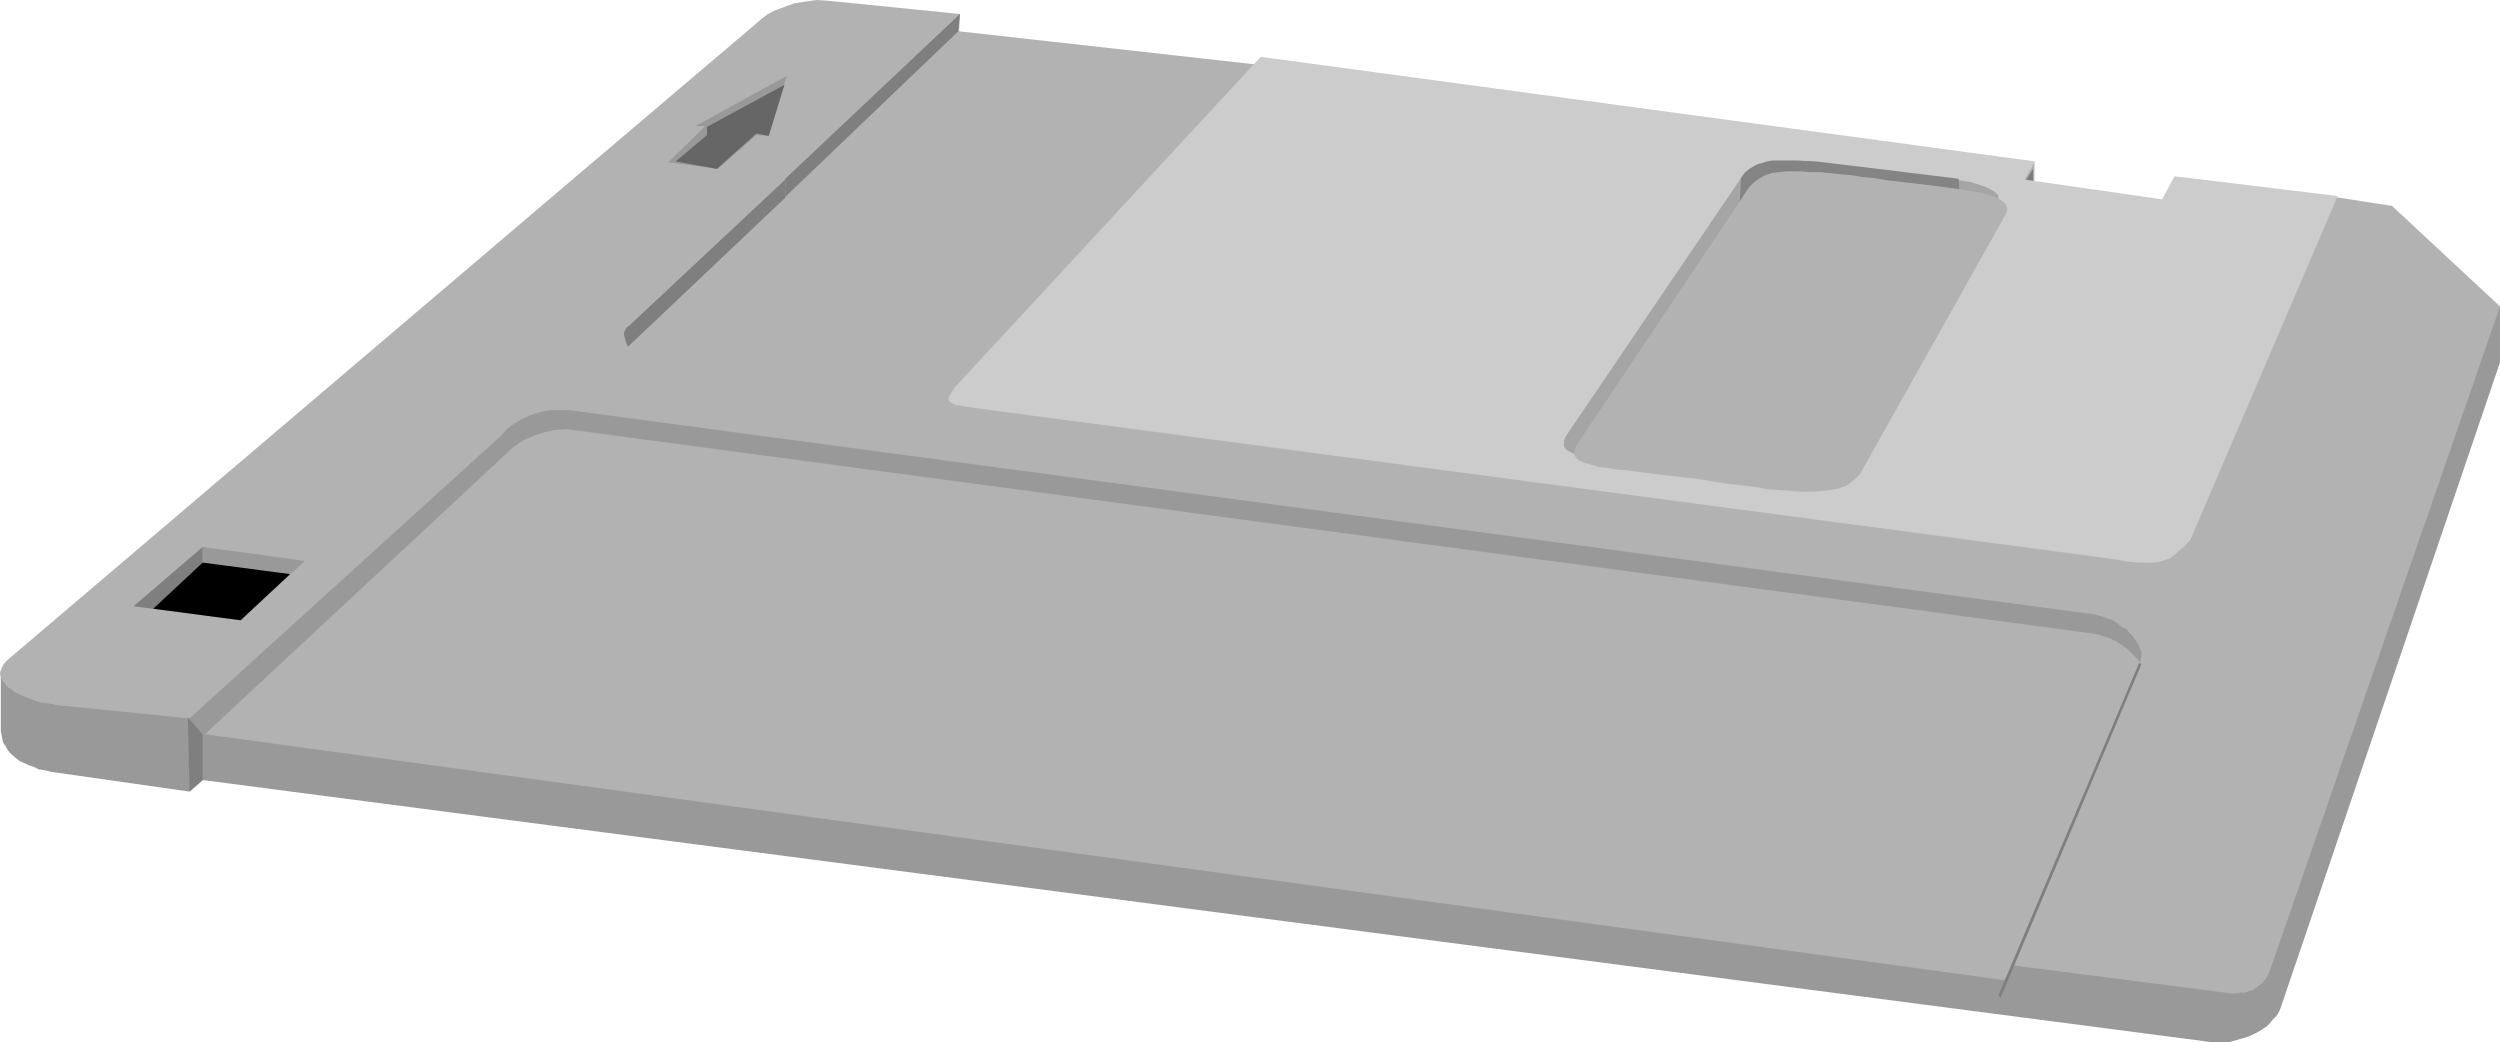
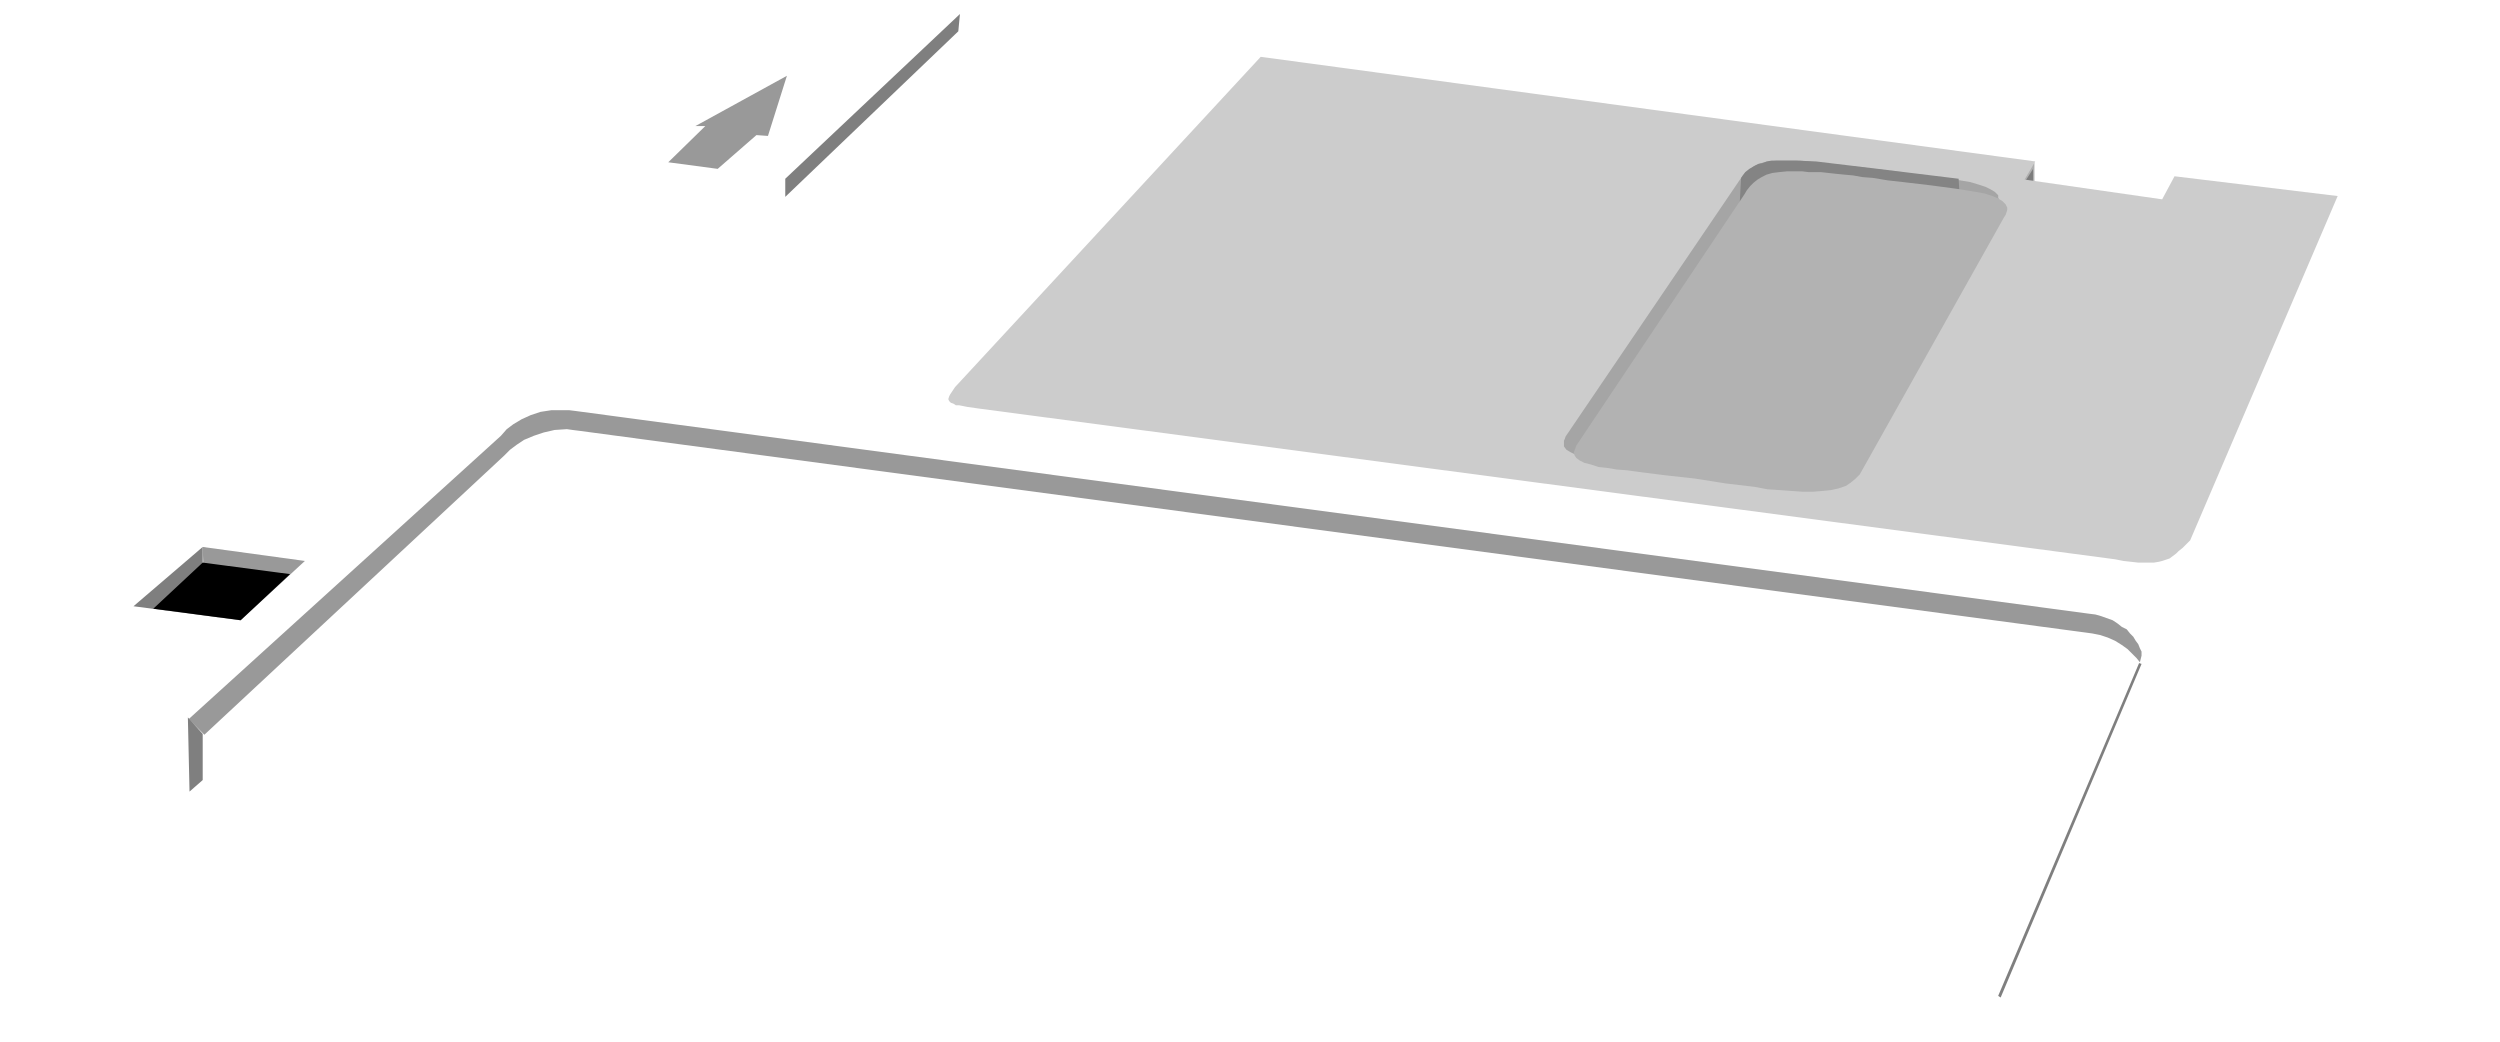
<svg xmlns="http://www.w3.org/2000/svg" xmlns:ns1="http://sodipodi.sourceforge.net/DTD/sodipodi-0.dtd" xmlns:ns2="http://www.inkscape.org/namespaces/inkscape" version="1.0" width="129.724mm" height="54.068mm" id="svg19" ns1:docname="3 inch Disk 29.wmf">
  <ns1:namedview id="namedview19" pagecolor="#ffffff" bordercolor="#000000" borderopacity="0.25" ns2:showpageshadow="2" ns2:pageopacity="0.0" ns2:pagecheckerboard="0" ns2:deskcolor="#d1d1d1" ns2:document-units="mm" />
  <defs id="defs1">
    <pattern id="WMFhbasepattern" patternUnits="userSpaceOnUse" width="6" height="6" x="0" y="0" />
  </defs>
-   <path style="fill:#999999;fill-opacity:1;fill-rule:evenodd;stroke:none" d="M 425.008,69.626 0.162,131.497 v 11.954 l 0.162,0.808 0.162,0.808 0.162,0.646 0.485,0.646 0.323,0.646 0.485,0.646 1.293,1.131 0.646,0.485 1.778,0.808 0.97,0.323 0.97,0.485 1.131,0.162 1.293,0.323 1.131,0.162 v 0 l 26.018,3.716 2.586,-2.262 392.526,51.209 1.778,0.162 h 1.778 l 1.454,-0.162 1.454,-0.485 1.293,-0.485 1.131,-0.485 1.131,-0.808 0.97,-0.808 0.808,-0.808 0.808,-0.969 0.808,-1.131 0.485,-1.131 1.131,-2.423 0.808,-2.585 z" id="path1" />
-   <path style="fill:#999999;fill-opacity:1;fill-rule:evenodd;stroke:none" d="m 432.118,204.192 1.293,0.162 h 2.586 1.293 l 1.131,-0.323 1.131,-0.323 1.131,-0.323 1.131,-0.485 0.97,-0.485 0.808,-0.485 0.97,-0.646 0.646,-0.646 0.646,-0.808 0.646,-0.646 0.485,-0.808 0.323,-0.808 42.986,-126.489 v -10.985 l -65.286,9.531 20.523,119.704 0.162,1.292 0.162,1.454 -0.162,1.292 v 1.292 l -0.323,1.292 -0.485,1.292 -0.485,1.131 -0.808,1.131 -0.808,0.969 -0.97,0.969 -1.131,0.808 -1.293,0.646 -1.616,0.646 -1.616,0.323 -1.939,0.323 z" id="path2" />
-   <path style="fill:#b2b2b2;fill-opacity:1;fill-rule:evenodd;stroke:none" d="m 112.635,34.894 35.39,-30.047 1.293,-1.131 1.293,-0.969 1.616,-0.808 1.778,-0.646 1.778,-0.646 2.101,-0.323 L 160.145,0 l 2.424,0.162 25.694,2.585 -0.162,3.392 57.853,6.462 145.601,20.678 3.394,5.492 29.088,7.754 31.674,-4.685 0.97,-3.392 12.443,1.939 21.17,19.708 -44.763,129.235 -0.485,1.292 -0.646,1.292 -0.808,0.969 -1.131,0.808 -0.646,0.485 -0.646,0.162 -0.808,0.323 h -0.97 l -0.97,0.162 h -0.97 l -1.131,-0.162 -1.293,-0.162 -40.238,-5.169 -1.616,2.908 L 39.754,143.936 36.845,140.866 11.15,138.282 9.534,137.959 8.08,137.797 6.626,137.312 5.333,136.828 4.202,136.343 3.07,135.859 2.262,135.212 1.454,134.728 0.97,134.082 0.485,133.435 0.162,132.789 0,132.143 l 0.162,-0.646 0.162,-0.485 0.323,-0.646 0.485,-0.646 z" id="path3" />
  <path style="fill:#7c7c7c;fill-opacity:1;fill-rule:evenodd;stroke:none" d="m 397.374,32.47 -1.616,3.554 3.07,1.292 v -5.008 z" id="path4" />
  <path style="fill:#afafaf;fill-opacity:1;fill-rule:evenodd;stroke:none" d="m 398.99,31.824 v 4.523 l -0.162,-0.323 V 32.955 l -2.262,3.554 -0.808,-0.969 z" id="path5" />
  <path style="fill:#7f7f7f;fill-opacity:1;fill-rule:evenodd;stroke:none" d="m 392.364,195.63 27.634,-65.425 -0.485,-0.162 -27.634,65.264 z" id="path6" />
  <path style="fill:#999999;fill-opacity:1;fill-rule:evenodd;stroke:none" d="m 40.077,144.097 58.822,-54.763 1.131,-1.131 1.293,-0.969 1.454,-0.969 1.939,-0.808 1.939,-0.646 2.101,-0.485 2.424,-0.162 1.131,0.162 1.293,0.162 296.697,39.74 1.616,0.323 1.454,0.485 1.454,0.646 1.293,0.808 1.131,0.808 0.97,0.969 0.808,0.808 0.646,0.808 0.162,-0.646 0.162,-0.646 v -0.808 l -0.323,-0.646 -0.323,-0.808 -0.485,-0.646 -0.485,-0.808 -0.646,-0.646 -0.646,-0.808 -0.97,-0.485 -0.808,-0.646 -0.97,-0.646 -2.262,-0.808 -1.131,-0.323 -1.293,-0.162 -296.697,-39.74 -1.293,-0.162 h -1.131 -1.293 -1.131 l -2.101,0.323 -1.939,0.646 -1.778,0.808 -1.616,0.969 -1.293,0.969 -1.131,1.292 -61.246,55.571 z" id="path7" />
  <path style="fill:#cccccc;fill-opacity:1;fill-rule:evenodd;stroke:none" d="m 458.459,38.447 -31.997,-3.877 -2.424,4.523 -26.987,-3.877 2.101,-3.554 -151.904,-20.516 -59.954,64.779 -0.323,0.485 -0.323,0.485 -0.323,0.485 -0.162,0.323 -0.162,0.485 v 0.162 l 0.162,0.323 0.162,0.162 0.162,0.162 0.485,0.162 0.485,0.323 h 0.646 l 0.808,0.162 0.808,0.162 1.131,0.162 1.131,0.162 222.846,29.563 1.616,0.323 1.454,0.162 1.454,0.162 h 1.131 1.131 0.808 l 0.97,-0.162 0.646,-0.162 1.454,-0.485 1.293,-0.969 0.485,-0.485 0.808,-0.646 0.646,-0.646 0.808,-0.808 z" id="path8" />
  <path style="fill:#999999;fill-opacity:1;fill-rule:evenodd;stroke:none" d="m 140.753,33.117 -9.696,-1.292 7.272,-7.108 h -1.939 l 17.938,-9.854 -3.717,11.793 -2.262,-0.162 z" id="path9" />
-   <path style="fill:#666666;fill-opacity:1;fill-rule:evenodd;stroke:none" d="m 140.592,33.117 -8.08,-1.454 6.141,-5.169 v -1.615 l 15.19,-8.239 -3.07,10.016 -2.424,-0.485 z" id="path10" />
  <path style="fill:#7f7f7f;fill-opacity:1;fill-rule:evenodd;stroke:none" d="M 154.005,38.609 187.941,6.139 188.264,2.746 154.005,35.055 Z" id="path11" />
-   <path style="fill:#7f7f7f;fill-opacity:1;fill-rule:evenodd;stroke:none" d="m 154.005,38.771 -30.866,29.239 -0.162,-0.323 -0.162,-0.485 -0.323,-1.131 -0.162,-0.485 0.162,-0.646 0.323,-0.646 0.646,-0.485 30.542,-28.593 z" id="path12" />
  <path style="fill:#a5a5a5;fill-opacity:1;fill-rule:evenodd;stroke:none" d="m 331.118,92.403 -3.07,-0.485 -2.909,-0.323 -2.747,-0.323 -2.586,-0.323 -2.262,-0.323 -2.262,-0.162 -1.939,-0.323 -1.616,-0.323 -1.616,-0.323 -1.131,-0.323 -0.97,-0.485 -0.808,-0.485 -0.485,-0.646 v -0.646 -0.485 l 0.162,-0.323 0.162,-0.485 0.323,-0.485 34.098,-50.24 0.808,-0.969 0.808,-0.646 0.808,-0.646 0.97,-0.485 1.131,-0.323 1.131,-0.162 1.293,-0.162 h 1.454 1.616 1.616 l 1.778,0.162 2.101,0.323 1.939,0.162 2.262,0.323 2.262,0.162 2.586,0.323 3.07,0.323 2.909,0.485 2.909,0.323 2.747,0.323 2.424,0.323 2.262,0.323 2.101,0.323 1.939,0.323 1.616,0.485 1.454,0.485 0.97,0.485 0.808,0.485 0.646,0.646 v 0.485 l 0.162,0.323 -0.162,0.323 v 0.646 l -0.162,0.485 -0.323,0.485 -30.866,50.402 -0.646,0.969 -0.97,0.808 -0.97,0.646 -1.131,0.323 -1.293,0.323 -1.454,0.323 h -1.616 -1.778 -1.939 l -2.101,-0.323 -2.101,-0.162 -2.424,-0.323 -2.586,-0.323 -2.586,-0.485 -2.909,-0.485 z" id="path13" />
  <path style="fill:#848484;fill-opacity:1;fill-rule:evenodd;stroke:none" d="m 384.123,35.055 0.323,5.492 -43.309,0.162 0.323,-5.816 0.323,-0.485 0.485,-0.646 0.808,-0.646 1.131,-0.646 0.646,-0.323 0.808,-0.162 0.808,-0.323 0.97,-0.162 h 1.131 0.97 1.293 1.454 l 3.878,0.162 4.04,0.485 8.08,0.969 7.918,0.969 z" id="path14" />
  <path style="fill:#b2b2b2;fill-opacity:1;fill-rule:evenodd;stroke:none" d="m 332.411,93.857 -2.909,-0.323 -2.909,-0.323 -2.586,-0.323 -2.586,-0.323 -2.262,-0.323 -2.101,-0.162 -1.939,-0.323 -1.616,-0.162 -1.454,-0.485 -1.293,-0.323 -0.97,-0.485 -0.646,-0.485 -0.323,-0.485 -0.162,-0.646 0.323,-0.808 0.162,-0.485 0.323,-0.485 31.997,-47.817 0.646,-0.969 0.485,-0.808 0.646,-0.808 0.646,-0.646 0.808,-0.646 0.808,-0.485 0.97,-0.485 1.131,-0.323 1.293,-0.162 1.616,-0.162 h 2.909 l 1.293,0.162 h 1.131 1.293 l 1.454,0.162 1.454,0.162 1.616,0.162 1.778,0.162 1.778,0.323 2.101,0.162 2.909,0.485 2.909,0.323 2.747,0.323 2.747,0.323 2.424,0.323 2.424,0.323 2.101,0.323 1.939,0.323 1.778,0.323 1.454,0.485 1.131,0.485 0.808,0.485 0.646,0.646 0.323,0.646 v 0.485 l -0.162,0.485 -0.162,0.485 -0.323,0.485 -28.28,50.402 -0.808,0.808 -0.97,0.808 -0.97,0.646 -1.454,0.485 -1.454,0.323 -1.616,0.162 -1.939,0.162 h -1.939 l -2.262,-0.162 -2.262,-0.162 -2.424,-0.162 -2.586,-0.485 -2.747,-0.323 -2.747,-0.323 -3.07,-0.485 z" id="path15" />
  <path style="fill:#7f7f7f;fill-opacity:1;fill-rule:evenodd;stroke:none" d="m 47.187,121.643 -21.008,-2.746 13.574,-11.631 v 4.523 z" id="path16" />
  <path style="fill:#999999;fill-opacity:1;fill-rule:evenodd;stroke:none" d="m 47.187,121.643 12.605,-11.631 -20.038,-2.746 0.162,4.523 z" id="path17" />
  <path style="fill:#000000;fill-opacity:1;fill-rule:evenodd;stroke:none" d="m 30.058,119.381 17.13,2.262 9.696,-9.046 -17.13,-2.262 z" id="path18" />
  <path style="fill:#7f7f7f;fill-opacity:1;fill-rule:evenodd;stroke:none" d="m 39.754,152.982 v -9.046 l -2.909,-3.231 0.323,14.539 z" id="path19" />
</svg>